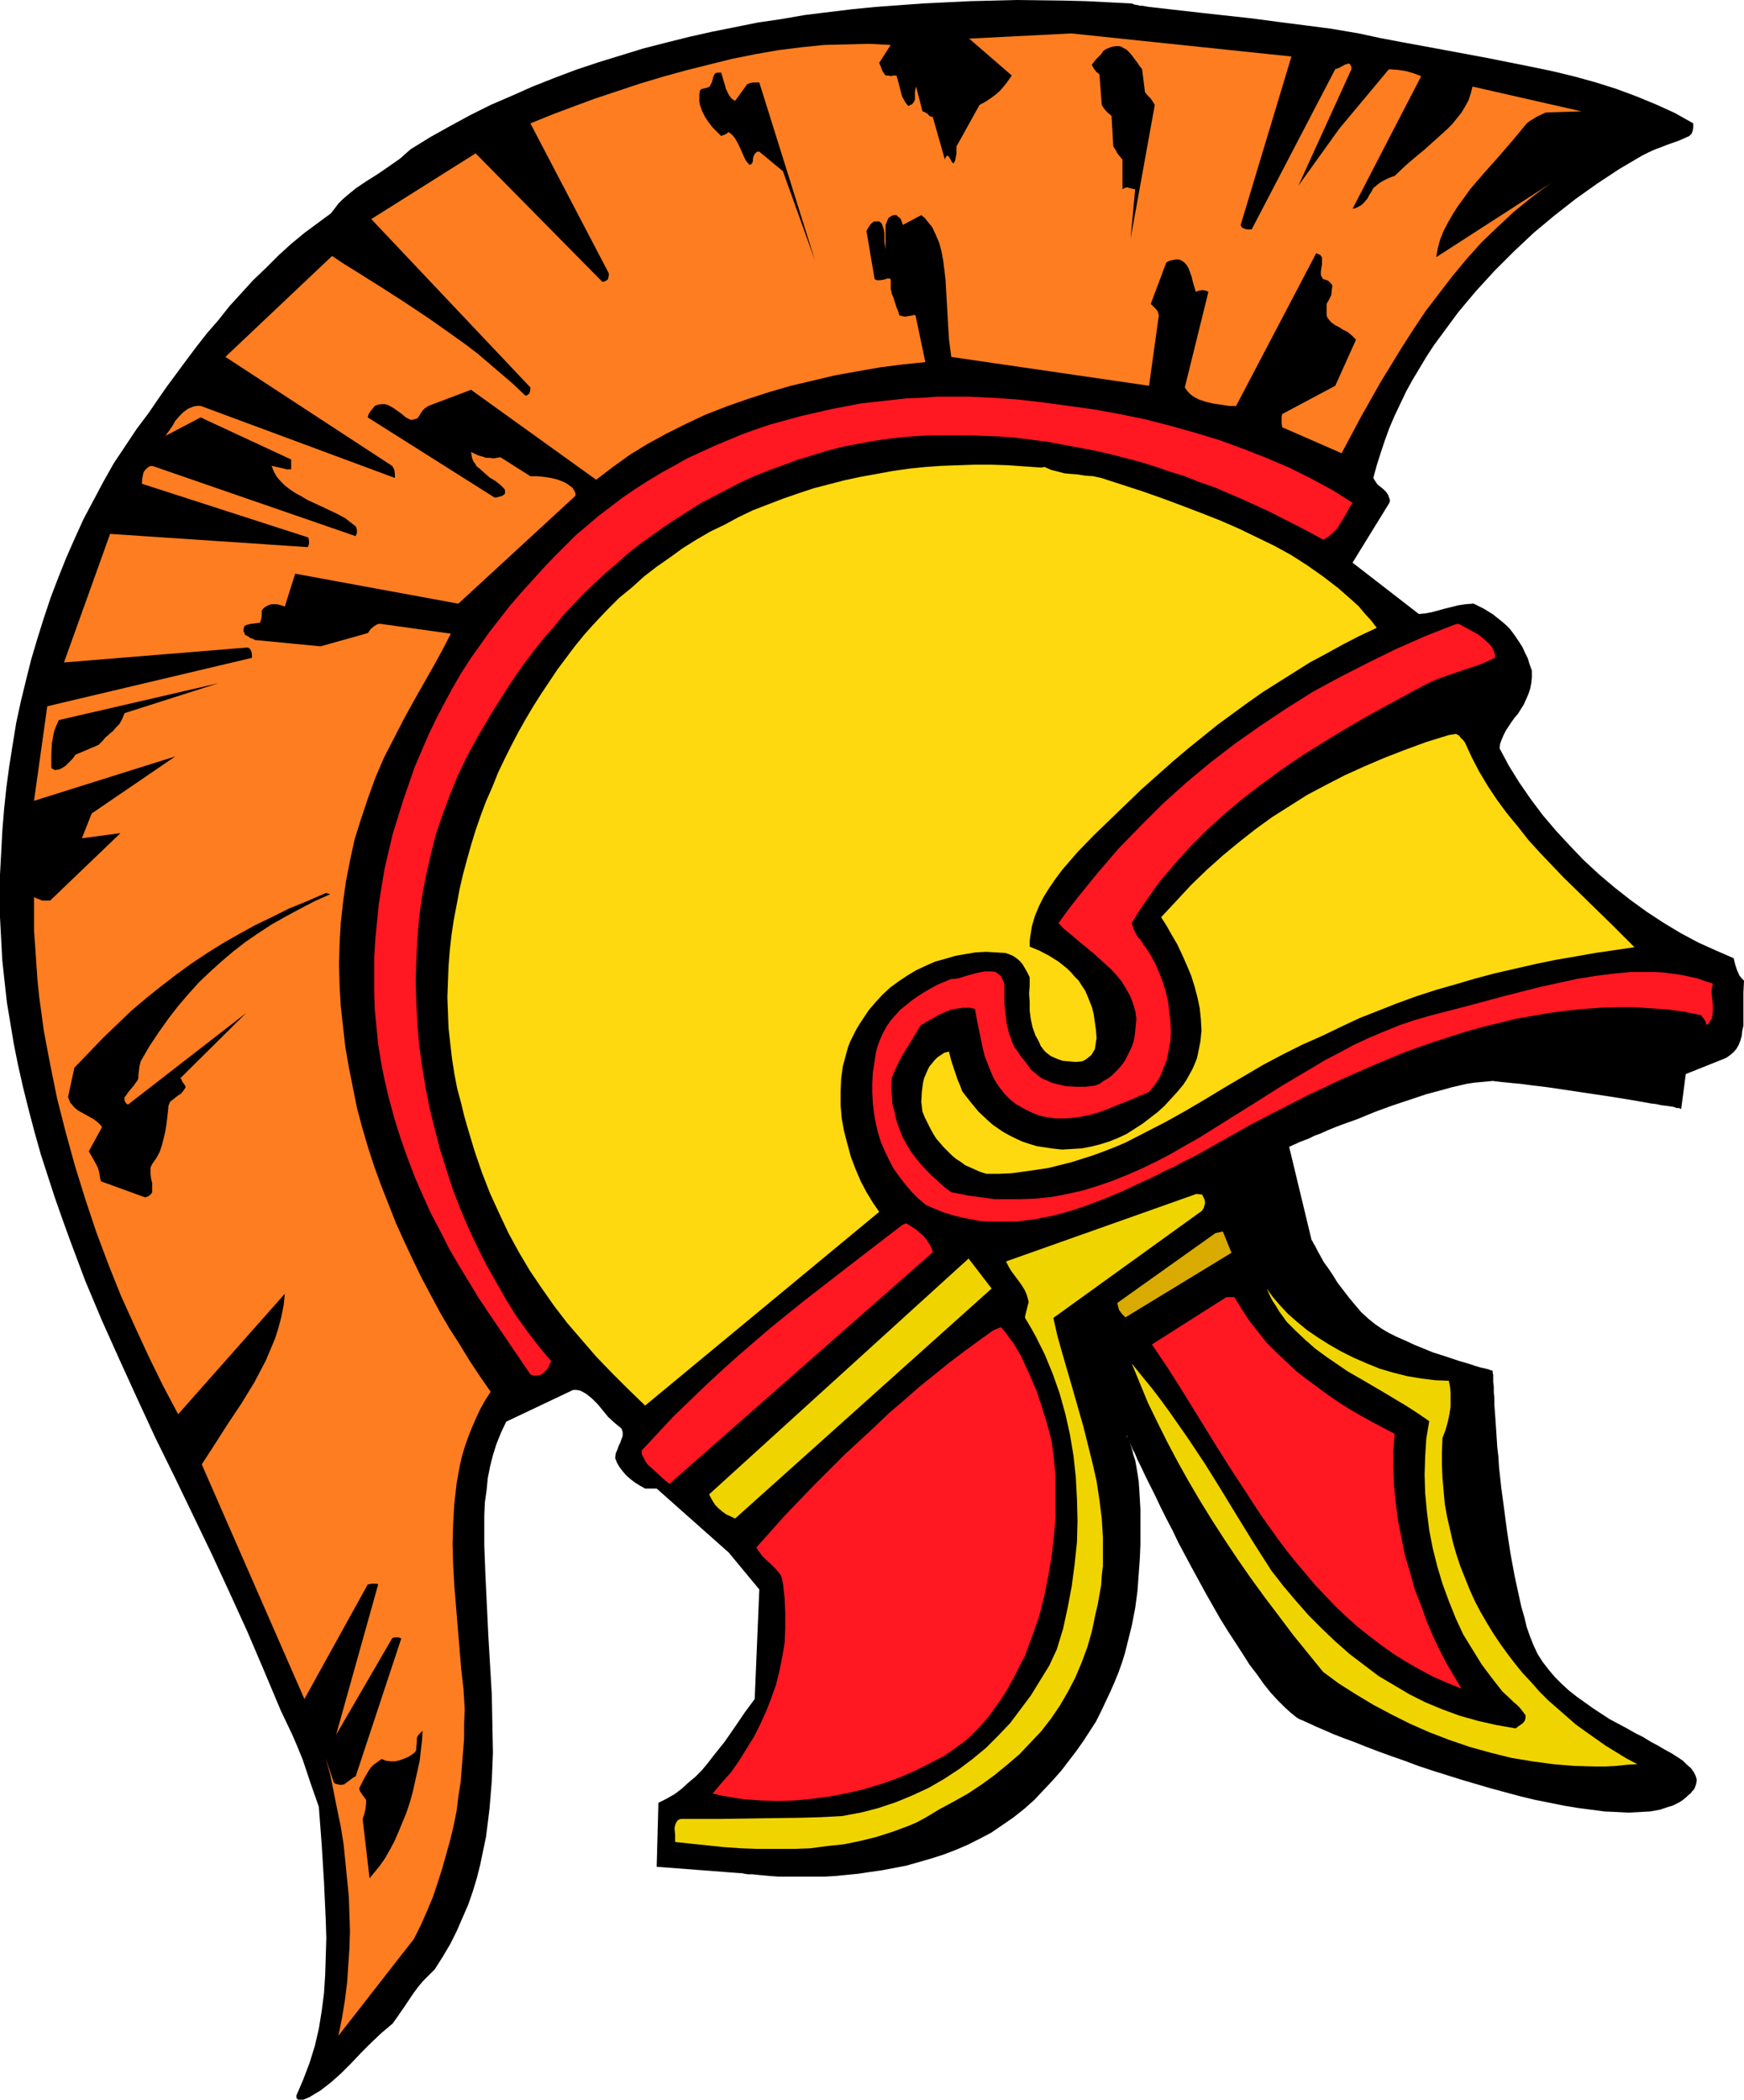
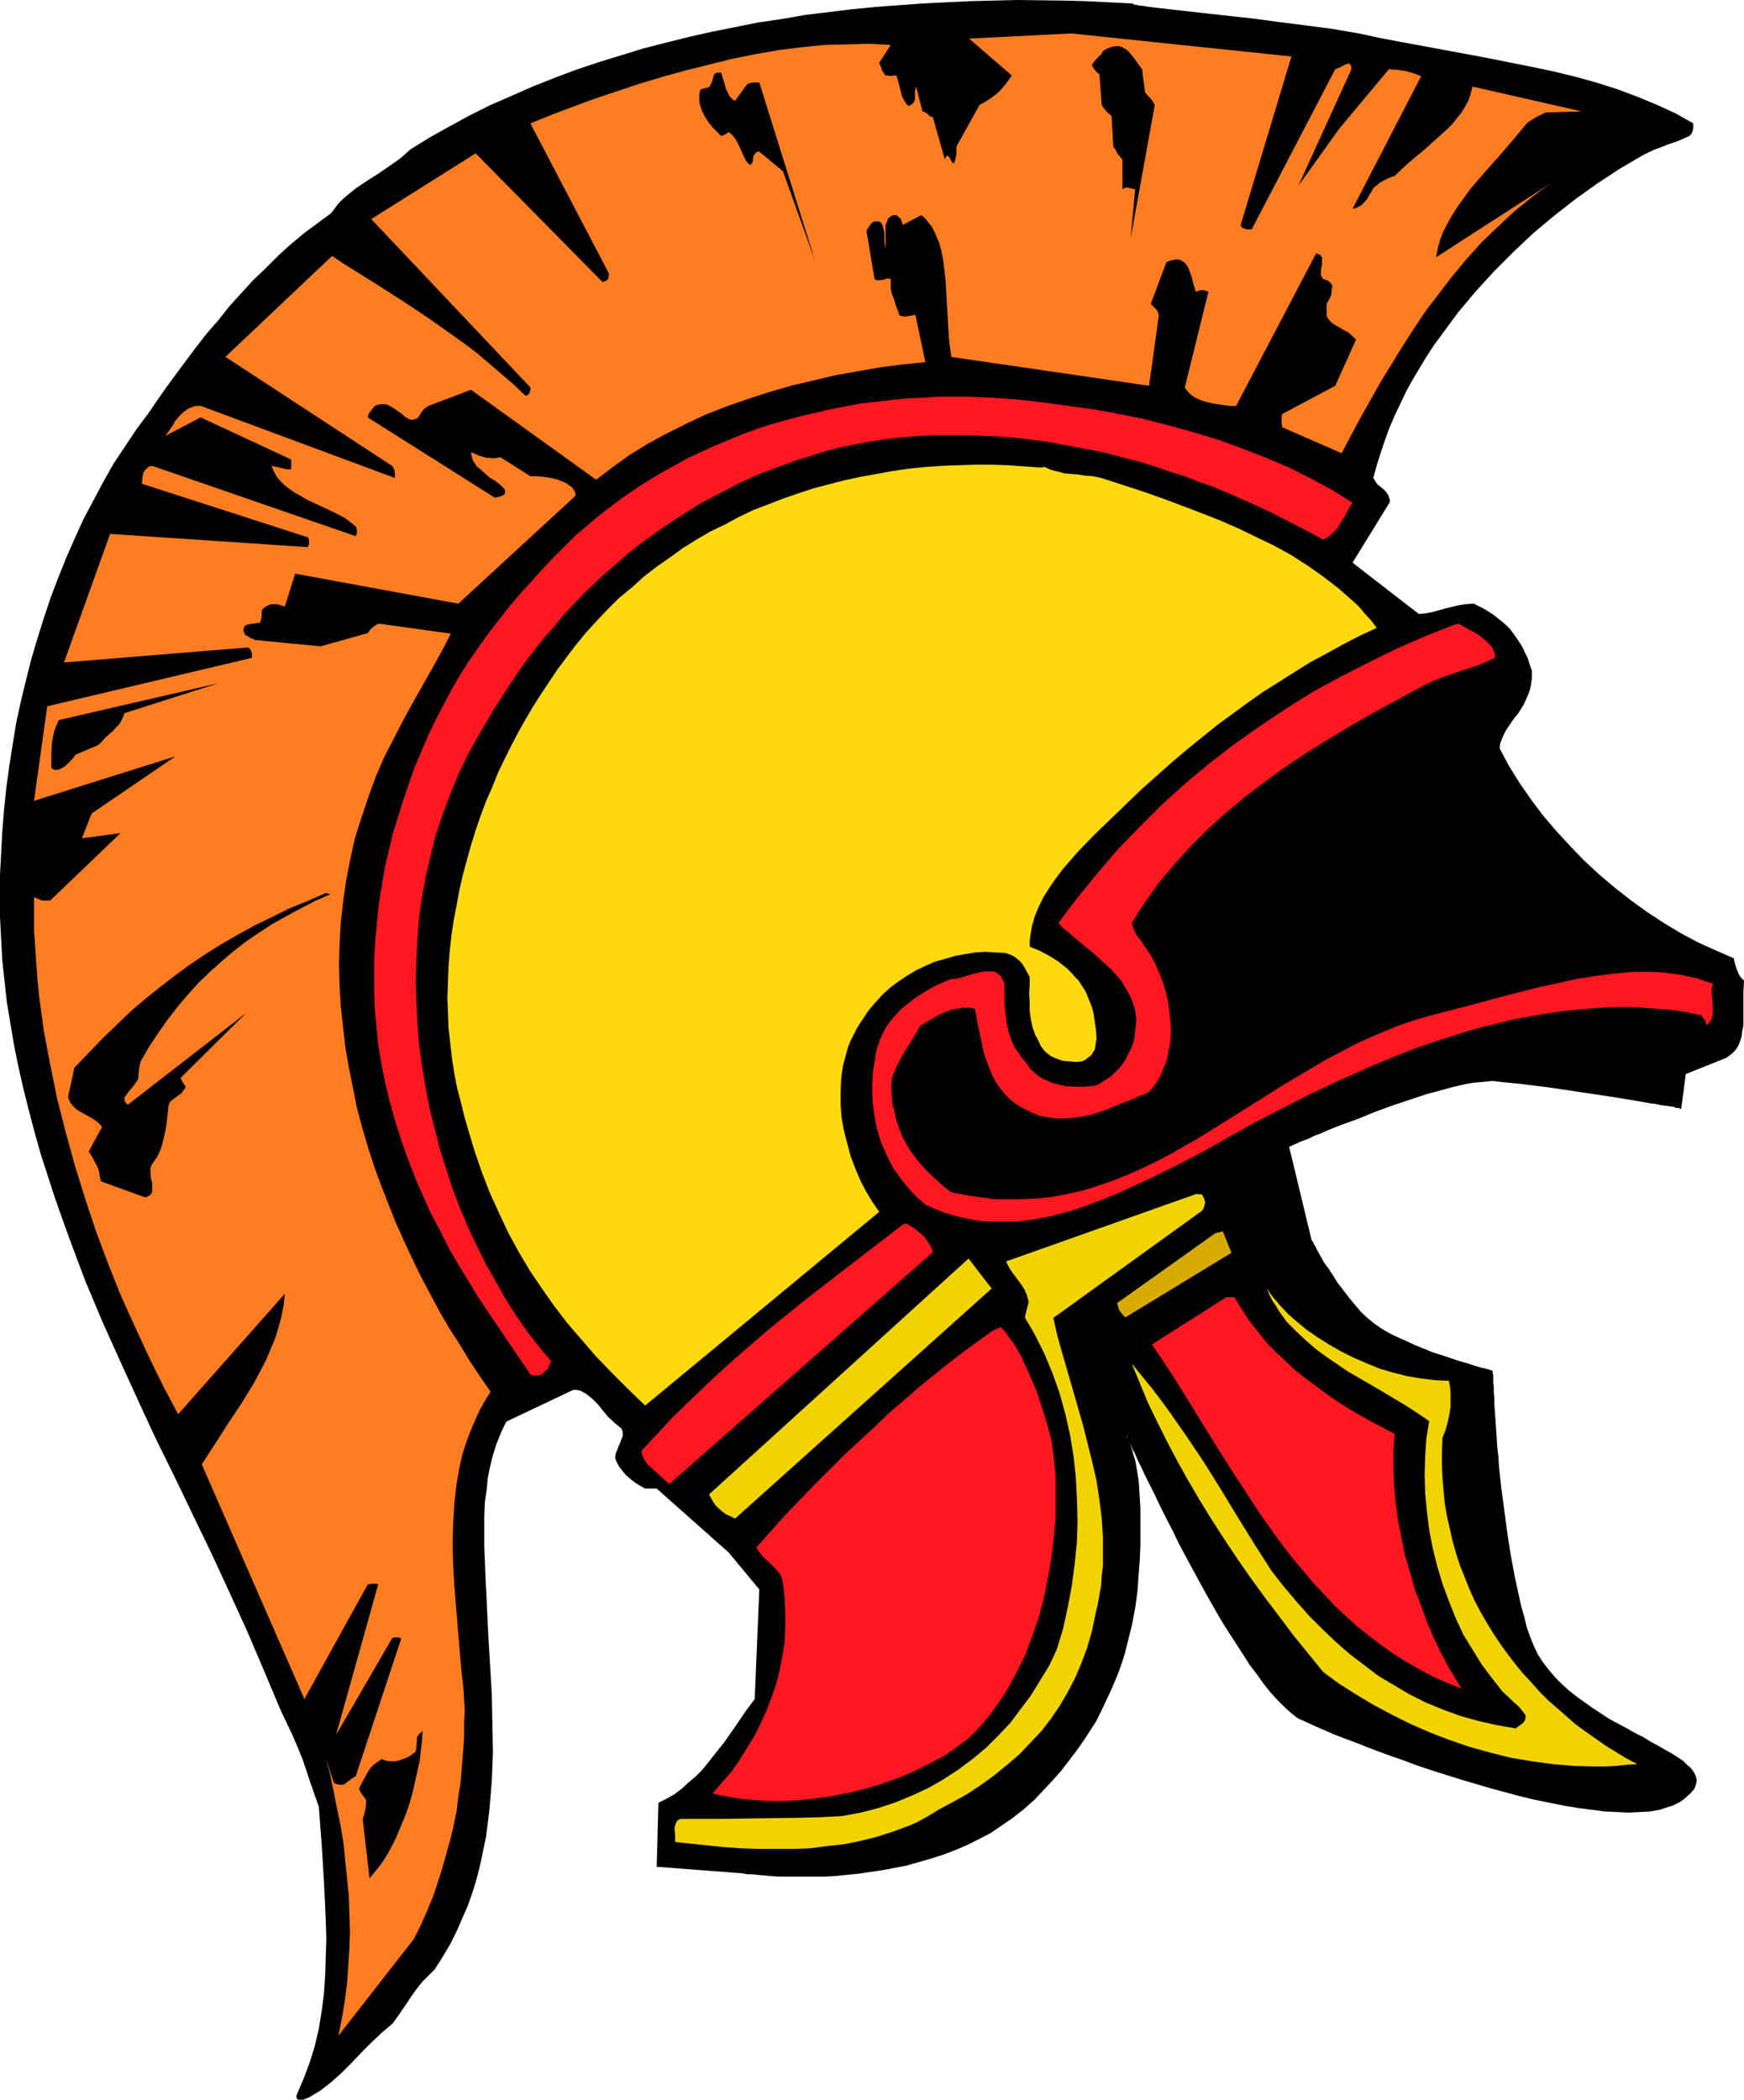
<svg xmlns="http://www.w3.org/2000/svg" xmlns:ns1="http://sodipodi.sourceforge.net/DTD/sodipodi-0.dtd" xmlns:ns2="http://www.inkscape.org/namespaces/inkscape" version="1.0" width="129.347mm" height="155.711mm" id="svg18" ns1:docname="Helmet 06.wmf">
  <ns1:namedview id="namedview18" pagecolor="#ffffff" bordercolor="#000000" borderopacity="0.25" ns2:showpageshadow="2" ns2:pageopacity="0.0" ns2:pagecheckerboard="0" ns2:deskcolor="#d1d1d1" ns2:document-units="mm" />
  <defs id="defs1">
    <pattern id="WMFhbasepattern" patternUnits="userSpaceOnUse" width="6" height="6" x="0" y="0" />
  </defs>
  <path style="fill:#000000;fill-opacity:1;fill-rule:evenodd;stroke:none" d="m 471.256,310.901 1.293,-9.857 11.313,-4.525 1.131,-0.808 0.97,-0.808 0.808,-0.97 0.646,-1.131 0.485,-1.293 0.323,-1.131 0.162,-1.454 0.323,-1.454 v -2.909 -3.232 -3.232 l 0.162,-3.232 -0.646,-0.646 -0.646,-0.808 -0.646,-1.454 -0.485,-1.454 -0.485,-1.939 -4.848,-2.101 -5.01,-2.262 -4.848,-2.585 -4.848,-2.909 -4.687,-3.07 -4.687,-3.393 -4.525,-3.555 -4.202,-3.555 -4.363,-4.04 -3.879,-4.04 -3.879,-4.201 -3.717,-4.363 -3.394,-4.525 -3.232,-4.686 -2.909,-4.686 -2.586,-4.848 0.162,-1.293 0.485,-1.293 0.485,-1.131 0.646,-1.293 1.616,-2.424 0.808,-1.131 0.97,-1.131 1.616,-2.585 0.646,-1.454 0.646,-1.454 0.485,-1.454 0.323,-1.616 0.162,-1.616 v -1.939 l -0.646,-1.778 -0.485,-1.616 -0.808,-1.616 -0.646,-1.454 -0.808,-1.293 -0.97,-1.454 -0.808,-1.131 -0.97,-1.293 -1.131,-1.131 -1.131,-0.97 -2.424,-1.939 -2.586,-1.616 -2.909,-1.454 -2.263,0.162 -2.101,0.323 -1.939,0.485 -1.939,0.485 -3.555,0.97 -1.778,0.323 -1.778,0.162 -18.585,-14.382 10.343,-16.805 0.162,-0.646 -0.162,-0.485 -0.323,-0.97 -0.646,-0.97 -0.646,-0.646 -1.778,-1.454 -0.646,-0.97 -0.485,-0.808 0.97,-3.555 1.131,-3.555 1.131,-3.393 1.293,-3.555 1.454,-3.393 1.616,-3.393 1.616,-3.393 1.778,-3.232 1.939,-3.232 1.939,-3.232 2.101,-3.232 2.263,-3.07 2.263,-3.07 2.263,-3.07 2.424,-2.909 2.586,-3.07 5.172,-5.656 5.333,-5.333 5.656,-5.333 5.818,-4.848 5.98,-4.686 6.141,-4.363 6.141,-4.04 6.303,-3.717 1.939,-0.97 1.778,-0.808 1.778,-0.646 1.616,-0.646 3.232,-1.131 1.454,-0.646 1.454,-0.646 0.646,-0.646 0.323,-0.808 0.162,-0.97 v -1.131 l -2.586,-1.454 -2.586,-1.454 -5.333,-2.424 -5.495,-2.262 -5.656,-2.101 -5.656,-1.778 -5.818,-1.616 -5.98,-1.454 L 429.399,18.745 417.278,16.321 405.157,14.058 392.875,11.796 386.895,10.665 380.916,9.372 373.32,8.08 365.886,7.11 358.29,6.14 351.018,5.171 336.311,3.555 329.2,2.747 322.089,1.939 321.12,1.778 320.312,1.616 h -0.808 L 319.019,1.454 318.049,1.293 317.241,0.97 310.777,0.646 304.474,0.323 298.009,0.162 285.081,0 l -6.464,0.162 -6.626,0.162 -6.626,0.323 -6.626,0.323 -6.626,0.485 -6.626,0.485 -6.626,0.646 -6.626,0.808 -6.626,0.808 -6.464,1.131 -6.626,0.97 -6.464,1.293 -6.464,1.293 -6.464,1.454 -6.464,1.616 -6.303,1.616 -6.303,1.939 -6.303,1.939 -6.303,2.101 -5.98,2.262 -6.141,2.424 -5.818,2.585 -5.98,2.585 -5.818,2.909 -5.656,3.07 -5.495,3.07 -5.495,3.393 -1.454,1.293 -1.454,1.293 -3.232,2.262 -3.071,2.101 -3.071,1.939 -2.909,1.939 -2.586,2.101 -1.293,1.131 -1.131,1.131 -0.97,1.293 -1.131,1.454 -3.717,2.747 -3.717,2.747 -3.717,3.07 -3.555,3.232 -3.555,3.555 -3.555,3.393 -3.232,3.555 -3.394,3.717 -3.071,3.878 -3.232,3.717 -2.909,3.717 -2.909,3.878 -2.747,3.717 -2.747,3.717 -2.586,3.717 -2.424,3.555 -3.394,4.525 -3.232,4.848 -3.232,4.848 -2.909,5.171 -2.747,5.171 -2.747,5.171 -2.424,5.332 -2.424,5.494 -2.263,5.656 -2.101,5.494 -1.939,5.817 -1.778,5.656 -1.778,5.979 -1.454,5.817 -1.454,5.979 -1.293,5.979 -0.97,5.979 -0.97,6.14 -0.808,5.979 -0.646,6.14 -0.485,5.979 -0.323,6.14 L 0,245.134 v 5.979 5.979 l 0.323,6.14 0.323,5.979 0.646,5.979 0.646,5.817 0.97,5.817 0.97,5.817 1.131,5.656 1.454,6.464 1.616,6.464 1.616,6.14 1.778,6.302 1.939,5.979 1.939,5.979 2.101,5.979 2.101,5.817 4.363,11.635 4.687,11.15 5.01,11.15 5.01,10.988 5.01,10.827 5.333,10.827 10.343,21.492 5.01,10.827 5.01,10.988 4.687,10.988 4.687,11.15 1.616,3.393 1.616,3.393 1.454,3.393 1.454,3.555 2.263,6.787 2.263,6.464 0.808,10.665 0.646,10.503 0.485,10.503 0.162,5.171 -0.162,5.171 -0.162,5.171 -0.323,5.009 -0.646,5.009 -0.808,5.009 -1.131,4.848 -1.454,4.686 -1.778,4.686 -0.97,2.262 -0.97,2.262 v 0.485 l 0.162,0.323 0.323,0.323 h 0.323 0.485 0.646 l 0.808,-0.323 0.808,-0.323 1.616,-0.97 1.616,-0.97 1.454,-1.131 1.454,-1.131 2.909,-2.585 2.747,-2.747 2.747,-2.909 2.909,-2.909 2.909,-2.747 3.071,-2.585 0.808,-1.131 0.808,-1.131 0.646,-0.97 0.808,-1.131 1.293,-1.939 1.293,-1.939 1.293,-1.778 1.454,-1.778 1.616,-1.616 1.778,-1.778 2.263,-3.555 2.101,-3.555 1.778,-3.555 1.616,-3.717 1.616,-3.717 1.293,-3.717 1.131,-3.717 0.97,-3.878 0.808,-3.878 0.808,-3.878 0.485,-3.878 0.485,-3.878 0.646,-7.918 0.323,-7.918 -0.162,-8.08 -0.162,-8.241 -0.485,-8.241 -0.485,-8.241 -0.808,-16.805 -0.323,-8.403 v -8.403 l 0.162,-3.717 0.485,-3.393 0.323,-3.393 0.646,-3.232 0.808,-3.232 0.97,-3.07 1.293,-3.232 1.454,-3.07 18.747,-8.888 h 0.97 l 0.97,0.162 0.97,0.485 0.808,0.485 0.808,0.646 0.808,0.646 1.616,1.616 2.909,3.555 1.778,1.616 0.97,0.808 0.97,0.808 0.162,0.485 0.162,0.485 v 1.131 l -0.323,0.808 -0.323,0.97 -0.485,0.97 -0.323,0.97 -0.485,1.131 -0.162,1.293 0.485,1.293 0.646,1.131 0.97,1.293 0.97,1.131 1.293,1.131 1.293,0.97 1.293,0.808 1.454,0.808 h 3.232 l 20.201,17.937 8.565,10.342 -1.293,30.702 -2.747,3.717 -2.747,4.04 -2.909,4.201 -3.232,4.04 -1.616,2.101 -1.616,1.939 -1.778,1.778 -1.939,1.616 -1.939,1.778 -1.939,1.454 -2.263,1.293 -2.263,1.131 -0.485,17.937 23.272,1.778 v 0 h 0.485 l 0.808,0.162 0.97,0.162 h 1.293 l 1.454,0.162 1.778,0.162 1.778,0.162 2.263,0.162 h 2.263 2.424 5.495 2.909 l 2.909,-0.162 3.232,-0.323 3.232,-0.323 3.232,-0.485 3.394,-0.485 3.394,-0.646 3.394,-0.646 3.394,-0.97 3.394,-0.97 3.555,-1.131 3.394,-1.293 3.394,-1.454 3.232,-1.616 3.394,-1.778 3.071,-2.101 3.071,-2.101 3.071,-2.424 2.909,-2.585 2.586,-2.747 2.586,-2.747 2.424,-2.747 2.101,-2.747 2.101,-2.747 1.939,-2.747 1.778,-2.747 1.778,-2.747 1.454,-2.909 1.293,-2.747 1.293,-2.747 1.131,-2.585 1.131,-2.747 0.97,-2.747 0.808,-2.585 0.646,-2.585 0.646,-2.585 0.646,-2.585 0.97,-5.009 0.646,-4.848 0.323,-4.525 0.323,-4.363 0.162,-3.878 v -3.717 -3.393 -3.07 l -0.162,-2.747 -0.162,-2.747 -0.162,-2.262 -0.323,-2.101 -0.323,-1.939 -0.323,-1.778 -0.485,-1.454 -0.323,-1.293 -0.323,-1.131 -0.323,-0.97 -0.323,-0.808 -0.323,-0.485 -0.162,-0.485 v -0.162 l -0.162,-0.162 v 0.162 l 0.162,0.162 v 0.162 l 0.162,0.323 0.323,0.485 0.162,0.485 0.323,0.646 0.323,0.808 0.323,0.808 0.485,0.808 0.808,1.939 1.131,2.262 1.131,2.424 1.293,2.585 1.454,2.909 1.454,3.07 1.616,3.232 1.778,3.393 1.616,3.393 3.717,6.948 3.879,7.11 4.04,7.11 2.101,3.393 2.101,3.232 2.101,3.232 1.939,3.07 2.101,2.747 1.939,2.747 1.939,2.424 1.939,2.101 1.939,1.939 1.778,1.616 0.808,0.646 0.808,0.646 0.808,0.485 0.808,0.323 1.778,0.808 2.101,0.97 2.263,0.97 2.586,1.131 2.909,1.131 3.071,1.131 3.232,1.293 3.394,1.293 3.555,1.293 3.717,1.293 3.879,1.454 3.879,1.293 8.242,2.585 8.242,2.424 8.404,2.262 4.04,0.97 4.04,0.808 4.04,0.808 3.879,0.646 3.717,0.485 3.717,0.485 3.555,0.162 3.232,0.162 3.071,-0.162 2.909,-0.162 2.747,-0.485 2.424,-0.808 1.131,-0.323 0.97,-0.485 0.97,-0.485 0.97,-0.646 0.808,-0.646 0.646,-0.646 0.646,-0.485 0.485,-0.646 0.485,-0.485 0.323,-0.646 0.323,-0.97 0.162,-1.131 -0.323,-1.131 -0.485,-0.97 -0.808,-1.131 -1.131,-0.97 -1.131,-1.131 -1.454,-0.97 -1.778,-1.131 -1.778,-0.97 -1.939,-1.131 -2.101,-1.131 -2.101,-1.293 -2.263,-1.131 -2.263,-1.293 -4.848,-2.585 -4.687,-3.07 -2.263,-1.616 -2.263,-1.616 -2.263,-1.778 -1.939,-1.778 -1.939,-1.939 -1.778,-2.101 -1.616,-2.101 -1.454,-2.262 -1.131,-2.424 -0.97,-2.424 -0.97,-2.747 -0.646,-2.747 -0.808,-2.747 -0.646,-2.909 -1.293,-5.979 -1.131,-6.14 -0.97,-6.302 -0.808,-6.14 -0.808,-5.979 -0.646,-5.979 -0.162,-2.747 -0.323,-2.747 -0.162,-2.585 -0.162,-2.424 -0.162,-2.424 -0.162,-2.262 -0.162,-2.101 v -1.778 l -0.162,-1.778 v -1.454 l -0.162,-1.454 v -0.97 -0.97 l -0.162,-0.646 v -0.485 0 l -0.162,-0.162 h -0.323 l -0.323,-0.162 -0.485,-0.162 -0.646,-0.162 -0.646,-0.162 -0.808,-0.162 -1.616,-0.485 -1.939,-0.646 -2.263,-0.646 -2.424,-0.808 -2.424,-0.808 -2.586,-0.808 -5.172,-2.101 -2.424,-1.131 -2.586,-1.131 -2.263,-1.131 -1.939,-1.131 -2.101,-1.454 -1.778,-1.454 -1.939,-1.778 -1.778,-2.101 -1.616,-1.939 -1.616,-2.101 -1.616,-2.101 -1.293,-2.101 -1.293,-1.939 -1.293,-1.778 -0.97,-1.778 -0.808,-1.454 -0.646,-1.293 -0.323,-0.485 -0.162,-0.323 -0.162,-0.323 -0.162,-0.323 -0.162,-0.162 v 0 l -6.303,-26.178 h 0.162 l 0.323,-0.162 0.646,-0.323 0.808,-0.323 0.97,-0.485 1.293,-0.485 1.293,-0.485 1.616,-0.808 1.778,-0.646 1.778,-0.808 1.939,-0.808 2.101,-0.808 4.525,-1.616 4.687,-1.939 4.848,-1.778 4.848,-1.616 4.848,-1.616 4.848,-1.293 2.263,-0.646 2.101,-0.485 2.101,-0.485 2.101,-0.323 1.778,-0.162 1.778,-0.162 1.616,-0.162 1.293,0.162 1.454,0.162 1.616,0.162 1.616,0.162 1.778,0.162 3.717,0.485 4.04,0.485 17.292,2.585 4.04,0.646 3.879,0.646 1.778,0.323 1.778,0.323 1.454,0.162 1.454,0.323 1.293,0.162 1.131,0.162 1.131,0.162 0.808,0.323 h 0.646 l 0.485,0.162 z" id="path1" />
  <path style="fill:#ff7d21;fill-opacity:1;fill-rule:evenodd;stroke:none" d="m 300.272,9.372 -28.605,1.454 11.959,10.342 -0.808,1.131 -0.808,1.131 -0.808,0.97 -0.97,1.131 -1.131,0.97 -1.293,0.97 -1.454,0.97 -1.778,0.97 -6.464,11.635 v 1.939 l -0.162,0.97 -0.162,0.808 -0.162,0.485 -0.162,0.323 -0.162,0.162 h -0.162 l -0.162,-0.162 -0.162,-0.162 -0.323,-0.646 -0.485,-0.808 -0.162,-0.162 -0.162,-0.162 h -0.162 l -0.162,0.162 -0.323,0.323 -0.162,0.646 -3.394,-11.958 -0.646,-0.162 -0.323,-0.162 -0.323,-0.323 v -0.162 l -0.323,-0.162 -0.485,-0.323 -0.323,-0.162 -0.485,-0.162 -1.778,-6.948 -0.162,0.646 -0.162,0.808 v 1.454 0.808 l -0.323,0.646 -0.485,0.646 -0.485,0.162 -0.485,0.323 -0.646,-0.646 -0.485,-0.808 -0.646,-1.131 -0.323,-1.131 -0.646,-2.585 -0.323,-1.131 -0.323,-1.131 h -0.808 l -0.808,0.162 -0.646,-0.162 h -0.808 l -0.485,-0.646 -0.485,-0.808 -0.323,-0.97 -0.485,-1.131 3.232,-5.009 -6.141,-0.323 -6.303,0.162 -6.303,0.162 -6.303,0.646 -6.464,0.808 -6.464,1.131 -6.464,1.293 -6.464,1.616 -6.464,1.616 -6.464,1.778 -6.464,1.939 -6.303,2.101 -6.303,2.101 -6.141,2.262 -5.98,2.262 -5.98,2.424 21.979,42.014 v 0.646 l -0.162,0.808 -0.162,0.323 -0.485,0.323 -0.323,0.162 -0.646,0.162 -35.554,-36.035 -29.251,18.421 44.604,47.185 v 0.646 l -0.162,0.646 -0.162,0.485 -0.323,0.162 -0.323,0.323 h -0.485 l -3.394,-3.232 -3.394,-2.909 -3.394,-2.909 -3.232,-2.747 -3.394,-2.585 -3.394,-2.424 -6.626,-4.686 -6.788,-4.525 -6.788,-4.363 -6.949,-4.363 -3.394,-2.101 -3.394,-2.262 v 0 l -29.898,28.278 46.705,30.541 0.162,0.162 0.162,0.323 0.323,0.646 0.162,1.131 v 1.131 L 56.24,113.76 h -0.97 l -0.97,0.162 -0.808,0.323 -0.808,0.323 -0.646,0.485 -0.646,0.485 -1.131,1.131 -1.131,1.293 -0.808,1.454 -1.939,2.747 9.858,-5.171 25.373,11.796 v 0.323 0.808 0.808 0.808 H 80.32 l -1.293,-0.323 -1.454,-0.323 -1.454,-0.323 0.646,1.616 0.808,1.454 1.131,1.293 1.131,1.131 1.454,1.131 1.454,0.97 1.778,0.97 1.616,0.97 7.272,3.393 1.616,0.808 1.778,0.97 1.454,1.131 1.454,1.131 v 0 l 0.162,0.323 0.162,0.646 v 0.97 l -0.162,0.323 -0.162,0.485 -57.048,-19.714 -0.808,0.162 -0.646,0.485 -0.485,0.485 -0.485,0.646 -0.162,0.808 -0.162,0.808 -0.162,1.616 46.544,15.028 v 0 l 0.162,0.162 0.162,0.808 v 0.97 l -0.162,0.323 -0.162,0.485 -55.432,-3.717 -12.929,36.035 51.554,-4.201 0.485,0.323 0.162,0.162 0.323,0.646 0.162,0.808 v 0.97 l -57.372,13.574 -3.717,26.501 39.595,-12.443 -23.433,15.998 -2.747,6.948 10.828,-1.454 -19.716,18.906 h -0.97 -1.293 l -1.131,-0.485 -0.485,-0.162 -0.646,-0.323 v 4.525 4.686 l 0.323,4.525 0.323,4.848 0.323,4.686 0.485,4.686 0.646,4.686 0.646,4.848 1.778,9.372 1.939,9.534 2.424,9.534 2.586,9.372 2.909,9.372 3.071,9.211 3.394,9.049 3.555,8.888 3.879,8.564 3.879,8.403 4.04,8.241 4.202,7.918 29.898,-33.773 -0.323,3.232 -0.646,3.232 -0.808,3.07 -0.97,3.07 -1.293,3.07 -1.293,3.07 -1.616,3.07 -1.616,3.07 -3.555,5.817 -3.879,5.817 -3.717,5.817 -1.778,2.747 -1.778,2.747 28.767,65.768 17.777,-32.157 h 0.162 0.162 l 0.808,-0.162 h 0.808 0.485 l 0.485,0.162 -11.798,42.175 15.676,-26.986 v 0 l 0.162,-0.162 0.808,-0.162 h 0.808 l 0.485,0.162 0.323,0.162 -12.767,38.62 -0.646,0.323 -0.646,0.485 -1.293,0.97 -0.646,0.485 -0.97,0.162 -0.808,-0.162 -0.646,-0.162 -0.485,-0.323 -2.263,-6.787 1.293,4.686 0.97,4.848 0.97,4.848 0.97,4.686 0.808,5.009 0.485,4.848 0.485,4.848 0.485,4.848 0.162,4.848 0.162,5.009 -0.162,4.848 -0.323,4.848 -0.323,4.848 -0.646,5.009 -0.808,4.848 -0.97,4.848 21.171,-27.147 1.939,-3.878 1.778,-4.04 1.616,-3.878 1.293,-3.878 1.293,-4.04 1.131,-4.04 1.131,-4.04 0.97,-4.04 0.808,-4.04 0.485,-4.04 0.646,-4.04 0.323,-4.04 0.323,-4.04 0.323,-4.201 v -4.04 l 0.162,-4.04 -0.323,-5.656 -0.646,-5.656 -0.97,-11.635 -0.97,-11.796 -0.323,-5.817 -0.162,-5.817 0.162,-5.656 0.323,-5.656 0.323,-2.747 0.323,-2.909 0.485,-2.747 0.485,-2.585 0.646,-2.747 0.808,-2.585 0.97,-2.747 0.97,-2.424 1.131,-2.585 1.131,-2.424 1.454,-2.585 1.454,-2.262 -2.909,-4.201 -2.909,-4.363 -2.747,-4.525 -2.909,-4.525 -2.747,-4.686 -2.586,-4.848 -2.586,-4.848 -2.424,-5.009 -2.424,-5.171 -2.263,-5.009 -2.101,-5.332 -2.101,-5.333 -1.939,-5.333 -1.778,-5.494 -1.616,-5.494 -1.454,-5.494 -1.131,-5.656 -1.131,-5.656 -0.97,-5.656 -0.646,-5.656 -0.646,-5.817 -0.323,-5.817 -0.162,-5.817 0.162,-5.817 0.323,-5.817 0.646,-5.817 0.808,-5.817 1.131,-5.817 1.293,-5.979 1.778,-5.656 1.939,-5.817 2.101,-5.817 2.424,-5.656 2.747,-5.333 2.747,-5.332 2.747,-5.009 2.747,-4.848 2.747,-4.848 2.586,-4.686 2.424,-4.686 -19.716,-2.747 h -0.485 l -0.485,0.162 -0.808,0.485 -0.97,0.808 -0.808,1.131 -13.252,3.717 -18.424,-1.778 -0.485,-0.323 -0.646,-0.162 -0.97,-0.646 -0.646,-0.323 -0.162,-0.485 -0.323,-0.646 0.162,-0.808 0.162,-0.485 0.485,-0.323 0.646,-0.162 0.646,-0.162 1.293,-0.162 1.293,-0.162 0.323,-0.97 0.162,-0.97 v -1.454 l 0.485,-0.646 0.646,-0.485 0.646,-0.323 0.808,-0.323 h 0.97 0.808 l 1.131,0.323 0.97,0.323 2.909,-9.211 45.736,8.403 32.807,-30.218 v -0.808 l -0.323,-0.646 -0.485,-0.808 -0.646,-0.485 -0.646,-0.485 -0.808,-0.485 -1.939,-0.808 -1.939,-0.485 -2.101,-0.323 -1.939,-0.162 h -1.778 l -8.404,-5.332 -0.97,0.162 -0.97,0.162 -1.131,-0.162 h -0.97 l -0.97,-0.323 -1.131,-0.323 -2.101,-0.97 0.162,0.97 0.162,0.808 0.323,0.808 0.485,0.646 0.485,0.808 0.646,0.485 1.454,1.293 1.454,1.293 1.616,0.97 1.454,1.131 1.131,1.131 0.162,0.485 v 0.323 0.485 l -0.323,0.323 -0.485,0.323 -1.131,0.323 -0.646,0.162 h -0.323 l -35.554,-22.461 0.162,-0.808 0.485,-0.808 0.646,-0.808 0.646,-0.808 0.808,-0.323 0.808,-0.162 h 0.646 0.646 l 0.646,0.162 0.646,0.323 1.131,0.646 2.263,1.616 1.131,0.97 1.293,0.646 h 0.646 l 0.485,-0.162 0.646,-0.162 0.485,-0.485 0.323,-0.485 0.323,-0.646 0.323,-0.323 0.162,-0.323 0.646,-0.646 0.485,-0.323 0.485,-0.323 11.959,-4.525 35.069,25.208 4.687,-3.555 4.687,-3.393 5.01,-3.07 5.333,-2.909 5.495,-2.747 5.495,-2.585 5.818,-2.262 5.98,-2.101 5.98,-1.939 6.141,-1.778 6.141,-1.454 6.141,-1.454 6.303,-1.131 6.464,-1.131 6.303,-0.808 6.303,-0.646 -2.747,-13.089 -0.485,-0.162 -0.323,0.162 -1.131,0.162 -0.646,0.162 h -0.646 l -0.646,-0.162 -0.646,-0.162 -0.323,-1.131 -0.485,-1.131 -0.808,-2.585 -0.485,-1.131 -0.323,-1.454 v -1.293 -1.454 l -0.485,-0.162 h -0.485 l -0.97,0.323 -1.293,0.162 h -0.646 l -0.646,-0.323 -2.263,-13.412 0.162,-0.485 0.323,-0.485 0.646,-0.97 0.485,-0.485 0.485,-0.323 h 0.808 0.646 l 0.646,0.485 0.323,0.808 0.323,0.97 0.162,0.97 v 1.293 1.131 l 0.162,1.131 0.162,0.97 v -6.787 l 0.162,-0.323 0.162,-0.485 0.485,-1.131 0.485,-0.323 0.485,-0.323 0.485,-0.162 h 0.808 l 0.485,0.485 0.646,0.485 0.323,0.808 0.162,0.485 0.162,0.485 5.172,-2.747 0.97,0.808 0.646,0.808 1.454,1.778 0.97,2.101 0.97,2.262 0.646,2.424 0.485,2.585 0.323,2.585 0.323,2.747 0.323,5.656 0.323,5.656 0.162,2.747 0.162,2.585 0.323,2.585 0.323,2.424 55.432,8.08 2.747,-19.714 -0.162,-0.485 v -0.323 l -0.485,-0.808 -0.808,-0.808 -0.808,-0.808 4.363,-11.635 0.97,-0.485 0.808,-0.162 0.808,-0.162 h 0.808 l 0.646,0.162 0.485,0.323 0.485,0.323 0.485,0.485 0.646,0.97 0.485,1.293 0.485,1.293 0.323,1.454 0.808,2.747 0.485,-0.162 0.485,-0.162 0.97,-0.162 0.808,0.162 0.808,0.323 -6.626,26.824 0.485,0.646 0.485,0.646 0.646,0.646 0.646,0.485 0.808,0.485 0.97,0.485 1.939,0.646 2.101,0.485 2.263,0.323 2.101,0.323 h 1.939 l 22.464,-42.822 0.646,0.323 0.485,0.162 0.162,0.323 0.323,0.323 v 0.97 0.97 l -0.162,0.97 -0.162,1.131 v 0.97 l 0.323,0.646 0.323,0.485 0.646,0.162 0.808,0.323 0.646,0.646 0.485,0.646 -0.162,1.293 -0.162,1.454 -0.646,1.293 -0.646,1.131 v 3.232 l 0.162,0.485 0.323,0.485 0.808,0.97 1.131,0.808 0.97,0.485 1.293,0.808 1.293,0.646 1.131,0.97 1.131,1.131 -5.818,12.927 -14.868,7.918 -0.162,0.646 v 0.97 0.97 l 0.162,1.131 16.646,7.272 5.333,-10.019 5.656,-10.019 3.071,-5.009 3.071,-5.009 3.232,-5.009 3.232,-4.848 3.717,-4.848 3.717,-4.848 3.879,-4.686 4.202,-4.686 4.525,-4.363 4.687,-4.363 2.586,-2.101 2.586,-2.101 2.586,-1.939 2.747,-1.939 -32.322,20.845 0.485,-2.585 0.646,-2.424 0.97,-2.424 1.293,-2.424 1.293,-2.262 1.454,-2.262 1.778,-2.424 1.616,-2.262 3.879,-4.525 4.04,-4.525 4.04,-4.686 3.879,-4.686 0.808,-0.646 0.808,-0.485 1.293,-0.808 2.424,-1.131 10.02,-0.323 -30.544,-6.948 -0.485,1.939 -0.646,1.939 -0.97,1.778 -0.97,1.616 -1.293,1.616 -1.293,1.616 -1.454,1.454 -1.616,1.454 -3.232,2.909 -1.616,1.454 -1.778,1.454 -3.232,2.747 -3.232,3.07 -0.97,0.323 -0.808,0.323 -1.293,0.646 -1.131,0.646 -0.97,0.808 -0.808,0.646 -0.485,0.97 -0.646,0.97 -0.485,0.97 -0.808,0.97 -0.808,0.808 -0.485,0.323 -0.646,0.323 -0.646,0.323 -0.808,0.162 19.232,-37.166 -2.101,-0.808 -2.263,-0.646 -2.263,-0.323 -2.424,-0.162 -13.898,16.644 -11.474,15.998 14.868,-32.641 V 18.745 l -0.162,-0.323 -0.162,-0.323 -0.162,-0.162 -0.323,-0.162 -0.323,0.162 -0.646,0.162 -1.454,0.808 -0.808,0.323 -0.485,0.162 -23.433,44.922 h -1.131 l -0.808,-0.162 -0.323,-0.162 -0.323,-0.162 -0.323,-0.323 -0.162,-0.485 14.222,-47.185 z" id="path2" />
  <path style="fill:#000000;fill-opacity:1;fill-rule:evenodd;stroke:none" d="m 313.686,12.927 h -0.808 l -1.131,0.162 -1.293,0.485 -0.646,0.323 -0.646,0.485 -0.162,0.323 -0.323,0.485 -0.646,0.646 -0.97,0.97 -0.485,0.646 -0.485,0.646 v 0.162 l 0.162,0.323 0.485,0.808 0.646,0.808 0.808,0.646 0.646,8.564 0.485,0.808 0.646,0.808 0.646,0.646 0.97,0.808 0.485,8.564 0.646,0.97 0.485,0.97 1.454,1.778 v 8.241 l 0.646,-0.323 0.485,-0.162 h 0.323 l 0.323,0.162 0.808,0.162 0.485,0.162 h 0.485 l -1.293,13.897 6.788,-37.489 -0.485,-0.808 -0.646,-0.97 -0.808,-0.808 -0.808,-0.97 -0.808,-6.464 -0.646,-0.808 -0.646,-0.97 -1.454,-1.939 -0.808,-0.97 -0.808,-0.808 -0.97,-0.485 -0.485,-0.323 z" id="path3" />
  <path style="fill:#000000;fill-opacity:1;fill-rule:evenodd;stroke:none" d="m 201.043,20.36 -0.485,0.162 -0.162,0.162 -0.323,0.485 -0.162,0.485 -0.323,1.293 -0.323,0.646 -0.323,0.646 -0.323,0.162 -0.323,0.162 -0.646,0.162 -0.808,0.162 -0.323,0.162 -0.323,0.323 -0.162,1.131 v 0.97 0.97 l 0.162,0.97 0.646,1.778 0.808,1.616 0.97,1.454 1.131,1.454 1.293,1.293 1.131,1.131 0.323,-0.162 0.485,-0.162 0.646,-0.323 0.646,-0.485 0.97,0.808 0.808,0.97 0.646,1.131 0.646,1.293 1.131,2.585 0.646,1.293 0.97,1.131 0.323,-0.162 h 0.162 l 0.323,-0.485 0.162,-0.485 v -0.646 l 0.162,-0.646 0.323,-0.646 0.485,-0.485 0.323,-0.162 h 0.485 l 6.626,5.494 9.05,25.208 -15.676,-50.093 h -1.616 l -0.97,0.162 -0.808,0.323 -3.394,4.686 -0.97,-0.646 -0.646,-0.808 -0.485,-0.97 -0.485,-0.97 -0.323,-1.293 -0.323,-0.97 -0.646,-2.262 z" id="path4" />
  <path style="fill:#ff1721;fill-opacity:1;fill-rule:evenodd;stroke:none" d="m 271.505,111.175 h -4.363 -4.363 l -4.363,0.323 -4.363,0.162 -4.363,0.485 -4.363,0.485 -4.202,0.485 -4.202,0.808 -4.202,0.808 -4.202,0.97 -4.202,0.97 -8.242,2.262 -3.879,1.293 -4.04,1.454 -3.879,1.616 -3.879,1.616 -3.879,1.778 -3.879,1.778 -3.717,2.101 -3.555,1.939 -3.717,2.262 -3.555,2.262 -3.555,2.424 -3.394,2.585 -3.394,2.585 -3.232,2.747 -3.232,2.747 -3.071,3.07 -3.071,3.07 -3.071,3.232 -2.909,3.232 -3.071,3.393 -3.071,3.555 -2.909,3.717 -2.909,3.717 -2.747,3.878 -2.747,3.878 -2.586,4.04 -2.424,4.201 -2.263,4.201 -2.263,4.363 -2.101,4.363 -1.939,4.525 -1.939,4.525 -1.616,4.686 -1.616,4.686 -1.454,4.686 -1.454,4.686 -1.131,4.848 -1.131,4.848 -0.808,4.848 -0.808,5.009 -0.485,4.848 -0.485,5.009 -0.323,5.009 v 4.848 5.009 l 0.162,4.848 0.485,5.009 0.485,4.848 0.808,5.009 0.97,4.848 1.131,4.848 1.616,5.979 1.778,5.656 1.939,5.494 2.101,5.494 2.263,5.171 2.263,5.009 2.586,4.848 2.424,4.848 2.747,4.686 5.495,9.049 2.909,4.363 5.818,8.564 5.818,8.564 0.808,0.323 h 0.97 l 0.97,-0.162 0.808,-0.485 0.646,-0.646 0.646,-0.646 0.485,-1.131 0.485,-0.97 -3.394,-4.04 -3.232,-4.201 -3.232,-4.525 -2.909,-4.686 -2.747,-4.848 -2.747,-4.848 -2.586,-5.171 -2.424,-5.171 -2.263,-5.333 -2.101,-5.494 -1.778,-5.494 -1.778,-5.656 -1.454,-5.656 -1.454,-5.817 -1.131,-5.817 -0.97,-5.979 -0.808,-5.817 -0.485,-5.979 -0.323,-5.979 -0.162,-5.979 0.162,-5.979 0.323,-5.979 0.485,-5.979 0.808,-5.817 1.131,-5.979 1.293,-5.656 1.454,-5.817 1.939,-5.656 2.101,-5.656 2.263,-5.494 2.586,-5.333 2.909,-5.332 2.101,-3.555 2.101,-3.555 2.263,-3.555 2.263,-3.555 2.263,-3.393 2.424,-3.393 2.586,-3.393 2.586,-3.232 2.747,-3.07 2.586,-3.232 2.909,-3.07 2.747,-2.909 3.071,-2.909 2.909,-2.747 3.232,-2.747 3.071,-2.747 3.232,-2.585 3.394,-2.424 3.394,-2.424 3.394,-2.262 3.555,-2.262 3.555,-2.262 3.717,-1.939 3.717,-1.939 3.717,-1.939 3.879,-1.778 4.04,-1.616 4.04,-1.454 3.879,-1.454 4.202,-1.293 4.202,-1.293 4.363,-1.131 4.202,-0.808 4.363,-0.808 4.363,-0.646 4.363,-0.485 4.363,-0.323 4.525,-0.162 h 4.363 4.525 l 4.363,0.162 4.525,0.162 4.363,0.323 8.889,1.131 4.363,0.808 4.363,0.808 4.363,0.808 4.363,0.97 4.363,1.131 4.363,1.131 4.202,1.293 4.202,1.454 4.202,1.293 4.04,1.616 4.202,1.454 7.919,3.393 7.757,3.555 7.596,3.878 3.717,1.939 3.555,1.939 0.646,-0.323 0.808,-0.485 1.293,-1.131 1.131,-1.131 0.808,-1.293 1.778,-2.909 0.808,-1.616 0.97,-1.454 -5.656,-3.555 -5.98,-3.232 -6.141,-3.07 -6.464,-2.747 -6.626,-2.585 -6.626,-2.424 -6.949,-2.101 -6.949,-1.939 -6.949,-1.778 -7.111,-1.454 -7.111,-1.293 -7.111,-0.97 -7.111,-0.97 -6.949,-0.808 -6.949,-0.485 z" id="path5" />
  <path style="fill:#ffd90f;fill-opacity:1;fill-rule:evenodd;stroke:none" d="m 291.868,131.05 -4.687,-0.323 -4.525,-0.323 -4.848,-0.162 h -4.525 l -4.687,0.162 -4.525,0.162 -4.687,0.323 -4.687,0.485 -4.525,0.646 -4.363,0.808 -4.525,0.808 -4.525,0.97 -4.363,1.131 -4.363,1.131 -4.363,1.454 -4.202,1.454 -4.202,1.616 -4.202,1.616 -4.04,1.939 -3.879,2.101 -4.04,1.939 -3.879,2.262 -3.879,2.424 -3.555,2.585 -3.717,2.585 -3.555,2.747 -3.394,3.07 -3.555,2.909 -3.232,3.232 -3.232,3.393 -3.071,3.393 -2.909,3.555 -2.424,3.232 -2.424,3.232 -2.263,3.393 -2.263,3.393 -2.263,3.555 -2.101,3.555 -2.101,3.717 -1.939,3.717 -1.939,3.878 -1.778,3.717 -1.616,4.04 -1.778,4.04 -1.454,3.878 -1.454,4.201 -1.293,4.201 -1.131,4.04 -1.131,4.201 -0.97,4.201 -0.808,4.363 -0.808,4.201 -0.646,4.363 -0.485,4.363 -0.323,4.201 -0.162,4.363 -0.162,4.363 0.162,4.201 0.162,4.363 0.485,4.363 0.485,4.201 0.646,4.201 0.808,4.201 1.131,4.201 0.808,3.393 0.97,3.393 1.939,6.464 2.101,6.14 2.263,5.817 2.586,5.656 2.586,5.494 2.909,5.333 3.071,5.171 3.394,5.009 3.394,4.848 3.717,4.848 4.04,4.686 4.04,4.686 4.363,4.525 4.525,4.525 4.848,4.686 65.614,-54.295 -1.778,-2.585 -1.778,-2.909 -1.616,-3.07 -1.454,-3.393 -1.293,-3.393 -0.97,-3.555 -0.97,-3.717 -0.646,-3.555 -0.323,-3.717 v -3.717 l 0.162,-3.717 0.485,-3.555 0.485,-1.778 0.485,-1.778 0.485,-1.778 0.646,-1.616 0.808,-1.616 0.808,-1.616 0.97,-1.616 0.97,-1.454 1.616,-2.424 1.939,-2.262 1.939,-2.101 2.101,-1.939 2.424,-1.778 2.424,-1.616 2.424,-1.454 2.747,-1.293 2.586,-1.131 2.909,-0.808 2.747,-0.808 2.747,-0.485 2.909,-0.485 2.909,-0.162 2.747,0.162 2.747,0.162 0.97,0.323 1.131,0.485 0.97,0.646 0.97,0.808 0.808,0.97 0.646,1.131 0.646,1.131 0.646,1.293 v 2.262 l -0.162,2.262 0.162,2.424 v 2.424 l 0.323,2.424 0.485,2.262 0.808,2.262 0.646,1.131 0.485,0.97 0.323,0.808 0.485,0.646 0.485,0.646 0.646,0.646 1.293,0.97 1.454,0.646 1.778,0.646 1.778,0.162 1.939,0.162 1.778,-0.162 0.97,-0.485 0.808,-0.646 0.808,-0.646 0.485,-0.808 0.485,-0.808 0.162,-0.97 0.162,-1.131 0.162,-0.97 -0.162,-2.262 -0.323,-2.262 -0.323,-2.262 -0.485,-1.939 -0.646,-1.616 -0.646,-1.616 -0.646,-1.454 -0.97,-1.454 -0.808,-1.293 -1.131,-1.131 -0.97,-1.131 -1.131,-1.131 -2.424,-1.939 -2.586,-1.616 -2.747,-1.454 -2.747,-1.131 v -1.454 l 0.162,-1.454 0.485,-2.909 0.808,-2.747 1.131,-2.747 1.293,-2.585 1.616,-2.585 1.778,-2.585 1.939,-2.585 2.101,-2.424 2.101,-2.424 4.525,-4.686 4.525,-4.363 4.525,-4.363 4.363,-4.201 4.363,-3.878 4.363,-3.878 4.202,-3.555 4.202,-3.393 4.202,-3.393 4.202,-3.07 4.202,-3.07 4.363,-3.07 4.363,-2.747 4.363,-2.747 4.363,-2.747 4.525,-2.424 4.687,-2.585 4.687,-2.424 4.848,-2.262 -1.616,-2.101 -1.778,-1.939 -1.616,-1.939 -1.939,-1.778 -3.879,-3.393 -4.202,-3.232 -4.363,-3.07 -4.525,-2.909 -4.687,-2.585 -5.01,-2.424 -5.01,-2.424 -5.172,-2.262 -5.333,-2.101 -5.495,-2.101 -5.656,-2.101 -5.495,-1.939 -11.474,-3.717 -2.263,-0.485 -2.263,-0.162 -1.939,-0.323 -2.101,-0.162 -1.778,-0.162 -1.778,-0.485 -1.939,-0.485 -1.778,-0.808 z" id="path6" />
  <path style="fill:#ff1721;fill-opacity:1;fill-rule:evenodd;stroke:none" d="m 407.905,175.003 -8.242,3.232 -8.081,3.555 -7.919,3.878 -7.919,4.04 -7.757,4.201 -7.434,4.686 -7.272,4.848 -7.111,5.009 -6.949,5.333 -6.788,5.656 -6.464,5.817 -6.303,6.302 -6.141,6.302 -5.818,6.787 -5.656,6.948 -2.747,3.555 -2.586,3.555 1.293,1.454 1.616,1.293 3.232,2.747 3.555,2.909 3.394,3.07 1.616,1.454 1.616,1.778 1.454,1.778 1.131,1.939 1.131,1.939 0.808,2.101 0.646,2.101 0.323,2.262 -0.162,1.778 -0.162,1.616 -0.162,1.616 -0.323,1.454 -0.485,1.454 -0.646,1.293 -0.646,1.293 -0.646,1.293 -0.808,1.131 -0.97,1.131 -0.97,0.97 -0.97,0.97 -1.131,0.808 -1.131,0.646 -1.131,0.808 -1.293,0.485 -2.586,0.323 h -2.747 l -2.747,-0.162 -1.454,-0.323 -1.293,-0.323 -1.293,-0.323 -1.293,-0.646 -1.293,-0.485 -1.131,-0.808 -0.97,-0.808 -1.131,-0.97 -0.808,-1.131 -0.808,-1.131 -1.131,-1.293 -0.808,-1.293 -0.97,-1.293 -0.646,-1.293 -0.485,-1.454 -0.485,-1.293 -0.646,-2.747 -0.323,-2.909 -0.323,-2.747 v -5.494 l -0.485,-1.131 -0.485,-0.97 -0.808,-0.646 -0.646,-0.485 -0.97,-0.162 h -0.97 -0.97 l -1.131,0.162 -2.101,0.485 -2.263,0.646 -2.101,0.646 -0.97,0.162 h -0.97 l -3.879,1.616 -1.778,0.97 -1.939,1.131 -1.778,1.131 -1.616,1.131 -1.616,1.293 -1.616,1.293 -1.454,1.616 -1.293,1.454 -1.131,1.616 -0.97,1.778 -0.808,1.778 -0.808,2.101 -0.485,1.939 -0.323,2.262 -0.485,3.07 -0.162,2.909 v 2.909 l 0.162,2.909 0.323,2.747 0.485,2.747 0.646,2.747 0.808,2.585 1.131,2.585 1.131,2.424 1.293,2.424 1.616,2.262 1.616,2.101 1.778,2.101 1.939,1.939 2.101,1.778 2.586,1.131 2.424,0.97 2.586,0.808 2.586,0.646 2.586,0.485 2.424,0.485 2.586,0.162 h 2.424 2.586 2.586 l 2.424,-0.323 2.586,-0.323 2.424,-0.485 2.586,-0.485 4.848,-1.293 4.848,-1.616 4.687,-1.778 4.687,-1.939 4.525,-2.101 4.525,-2.101 4.202,-2.101 2.101,-0.97 2.101,-1.131 3.879,-1.939 7.434,-4.201 7.757,-4.363 8.081,-4.201 8.242,-4.201 8.565,-4.04 8.727,-3.878 8.889,-3.717 4.363,-1.616 4.687,-1.616 4.525,-1.454 4.525,-1.454 4.687,-1.293 4.687,-1.131 4.525,-1.131 4.687,-0.808 4.687,-0.808 4.848,-0.646 4.687,-0.485 4.687,-0.323 4.687,-0.162 h 4.687 l 4.848,0.323 4.687,0.323 4.687,0.646 4.687,0.97 0.646,0.97 0.485,0.646 0.162,0.646 0.162,0.485 0.646,-0.485 0.323,-0.646 0.485,-0.646 0.162,-0.646 0.162,-1.454 v -1.616 l -0.162,-1.616 -0.162,-1.454 v -1.616 l 0.162,-0.646 0.162,-0.808 -2.101,-0.646 -2.263,-0.808 -2.263,-0.485 -2.263,-0.485 -4.687,-0.646 -2.263,-0.162 h -2.424 -4.848 l -5.01,0.485 -5.01,0.646 -5.01,0.808 -5.172,1.131 -5.172,1.131 -10.181,2.585 -10.181,2.747 -5.01,1.293 -5.01,1.293 -4.525,1.293 -4.363,1.454 -4.363,1.778 -4.202,1.778 -4.202,1.939 -4.202,2.262 -4.04,2.101 -4.04,2.424 -7.919,4.686 -7.919,5.009 -7.757,4.848 -7.757,4.848 -4.04,2.262 -3.879,2.262 -4.04,2.101 -4.04,1.939 -4.04,1.778 -4.04,1.616 -4.202,1.454 -4.202,1.293 -4.363,0.97 -4.202,0.808 -4.525,0.485 -4.525,0.162 h -4.687 -2.424 l -2.263,-0.323 -2.424,-0.323 -2.424,-0.323 -2.424,-0.485 -2.586,-0.485 -1.939,-1.454 -1.778,-1.616 -1.616,-1.454 -1.778,-1.778 -1.454,-1.616 -1.454,-1.778 -1.454,-1.939 -1.131,-1.939 -1.131,-2.101 -0.808,-2.101 -0.808,-2.262 -0.485,-2.262 -0.646,-2.262 -0.162,-2.585 -0.162,-2.424 0.162,-2.585 0.97,-2.262 0.97,-2.101 0.97,-1.778 0.97,-1.616 2.101,-3.393 0.97,-1.616 1.131,-1.939 0.808,-0.323 0.646,-0.485 1.778,-0.97 1.616,-0.97 1.778,-0.808 2.101,-0.808 1.939,-0.323 1.131,-0.162 h 0.97 1.131 l 1.293,0.323 0.646,3.555 0.808,3.878 0.808,3.878 0.485,1.939 1.454,3.717 0.808,1.939 0.97,1.778 1.131,1.616 1.293,1.616 1.454,1.454 1.616,1.293 1.939,1.131 2.263,1.131 2.263,0.97 2.424,0.485 2.263,0.323 h 2.424 l 2.424,-0.162 2.263,-0.323 2.424,-0.485 2.263,-0.646 2.263,-0.808 4.363,-1.778 2.101,-0.808 1.939,-0.808 0.97,-0.485 0.97,-0.323 1.778,-0.808 1.616,-1.939 1.454,-2.262 0.97,-2.424 0.97,-2.424 0.485,-2.585 0.485,-2.585 0.162,-2.747 -0.162,-2.909 -0.323,-2.747 -0.323,-2.747 -0.646,-2.747 -0.808,-2.585 -0.97,-2.585 -1.131,-2.585 -1.293,-2.424 -1.454,-2.262 -0.485,-0.485 -0.323,-0.646 -0.323,-0.485 -0.323,-0.485 -0.646,-0.646 -0.485,-0.808 -0.646,-1.293 -0.323,-0.808 -0.323,-1.131 1.778,-2.909 1.939,-2.909 1.939,-2.747 1.939,-2.747 4.363,-5.171 4.525,-5.009 4.687,-4.686 5.01,-4.525 5.172,-4.363 5.333,-4.04 5.495,-4.04 5.495,-3.717 5.656,-3.555 5.818,-3.555 5.818,-3.393 5.818,-3.232 11.636,-6.302 2.424,-1.131 2.586,-0.97 5.172,-1.778 4.848,-1.616 2.263,-0.97 2.101,-0.97 v -0.808 l -0.162,-0.646 -0.323,-0.808 -0.323,-0.646 -0.485,-0.646 -0.646,-0.646 -1.454,-1.293 -1.454,-1.131 -1.778,-0.97 -3.555,-1.939 z" id="path7" />
  <path style="fill:#000000;fill-opacity:1;fill-rule:evenodd;stroke:none" d="m 61.25,191.485 -44.766,10.342 -0.646,1.454 -0.646,1.616 -0.323,1.616 -0.323,1.778 -0.162,3.232 v 3.555 l 0.162,0.323 0.323,0.162 0.323,0.162 0.323,0.162 0.323,-0.162 h 0.485 l 0.485,-0.162 0.646,-0.323 0.97,-0.646 0.97,-0.97 0.97,-0.97 0.808,-1.131 6.464,-2.747 0.97,-0.97 0.97,-1.131 0.97,-0.808 0.485,-0.485 0.485,-0.323 0.97,-1.131 0.97,-0.97 0.808,-1.454 0.323,-0.808 0.323,-0.808 z" id="path8" />
-   <path style="fill:#ffd90f;fill-opacity:1;fill-rule:evenodd;stroke:none" d="m 406.127,206.029 -6.303,1.939 -6.141,2.262 -5.818,2.262 -5.656,2.424 -5.333,2.424 -5.333,2.747 -5.172,2.747 -4.848,3.07 -4.848,3.07 -4.687,3.393 -4.525,3.555 -4.525,3.717 -4.525,4.04 -4.363,4.201 -4.202,4.525 -4.363,4.686 1.454,2.262 1.454,2.585 1.616,2.747 1.293,2.747 1.293,2.909 1.293,3.07 0.97,3.07 0.808,3.07 0.646,3.07 0.323,3.232 0.162,3.07 -0.323,3.07 -0.323,1.616 -0.323,1.616 -0.323,1.454 -0.646,1.616 -0.646,1.454 -0.808,1.454 -0.808,1.454 -0.97,1.454 -1.616,1.939 -1.778,1.939 -1.778,1.939 -1.939,1.778 -2.101,1.616 -2.101,1.616 -2.263,1.454 -2.263,1.454 -2.424,1.131 -2.424,0.97 -2.586,0.808 -2.586,0.646 -2.586,0.485 -2.747,0.162 -2.747,0.162 -2.909,-0.323 -2.101,-0.323 -2.101,-0.323 -2.101,-0.646 -1.939,-0.646 -1.778,-0.808 -1.616,-0.808 -1.778,-0.97 -1.454,-0.97 -1.616,-1.131 -1.293,-1.131 -2.747,-2.585 -2.263,-2.747 -2.263,-2.909 -0.646,-1.778 -0.646,-1.454 -0.485,-1.454 -0.485,-1.454 -0.808,-2.424 -0.646,-2.585 -1.293,0.323 -0.97,0.646 -0.97,0.646 -0.808,0.808 -0.646,0.808 -0.808,0.97 -0.485,0.97 -0.485,1.131 -0.485,1.131 -0.323,1.293 -0.162,1.293 -0.162,1.293 -0.162,2.747 0.323,2.747 0.646,1.616 0.808,1.616 0.808,1.616 0.808,1.454 0.808,1.293 1.131,1.293 0.97,1.131 1.131,1.131 1.131,1.131 1.131,0.97 1.293,0.808 1.293,0.97 1.454,0.646 1.454,0.646 1.454,0.646 1.616,0.485 h 3.555 l 3.555,-0.162 3.555,-0.485 3.394,-0.485 3.232,-0.485 3.232,-0.808 3.232,-0.808 3.071,-0.97 3.071,-0.97 3.071,-1.131 2.909,-1.131 3.071,-1.293 5.656,-2.909 5.656,-2.909 5.495,-3.07 5.495,-3.232 5.333,-3.232 5.495,-3.232 5.495,-3.232 5.495,-2.909 5.495,-2.747 5.818,-2.585 5.01,-2.424 5.172,-2.424 5.333,-2.101 5.333,-2.101 5.333,-1.939 5.495,-1.778 5.656,-1.616 5.495,-1.616 5.495,-1.454 5.656,-1.293 5.656,-1.293 5.495,-1.131 5.656,-0.97 5.495,-0.97 5.495,-0.808 5.495,-0.808 -3.071,-3.07 -3.232,-3.232 -6.788,-6.625 -6.788,-6.625 -6.626,-6.948 -3.232,-3.555 -2.909,-3.717 -3.071,-3.717 -2.747,-3.717 -2.586,-3.878 -2.424,-4.04 -2.101,-4.04 -1.939,-4.201 -0.485,-0.646 -0.485,-0.485 -0.323,-0.323 -0.323,-0.485 -0.323,-0.162 -0.323,-0.162 -0.162,-0.162 v 0 z" id="path9" />
  <path style="fill:#000000;fill-opacity:1;fill-rule:evenodd;stroke:none" d="m 91.31,250.305 -5.172,2.262 -5.172,2.101 -4.848,2.424 -4.687,2.262 -4.687,2.585 -4.525,2.585 -4.363,2.747 -4.363,2.909 -4.202,3.07 -4.202,3.232 -4.04,3.232 -4.202,3.555 -3.879,3.717 -4.04,3.878 -4.04,4.201 -4.04,4.201 -1.778,8.241 0.323,0.808 0.323,0.808 0.485,0.485 0.485,0.646 1.131,0.97 2.909,1.616 1.454,0.808 1.293,0.97 0.646,0.646 0.485,0.646 -3.717,6.787 1.131,1.939 0.97,1.778 0.485,0.97 0.323,1.131 0.162,1.131 0.323,1.454 12.444,4.525 0.808,-0.323 0.485,-0.323 0.323,-0.323 0.323,-0.485 v -0.646 -0.485 -1.454 l -0.162,-0.646 -0.162,-0.646 -0.162,-1.454 v -1.454 l 0.162,-0.485 0.323,-0.646 1.131,-1.616 0.97,-1.778 0.646,-1.939 0.485,-1.939 0.485,-2.101 0.323,-2.101 0.485,-4.201 v -0.485 l 0.162,-0.485 0.323,-0.808 0.646,-0.485 0.808,-0.646 0.808,-0.646 0.808,-0.485 0.646,-0.808 0.646,-0.97 -0.162,-0.485 -0.323,-0.485 -0.485,-0.646 -0.162,-0.485 -0.323,-0.485 18.424,-18.26 -33.13,25.693 -0.485,-0.323 -0.323,-0.485 -0.162,-0.323 v -0.485 -0.485 l 0.323,-0.323 0.646,-0.97 1.616,-1.939 0.808,-1.131 0.323,-0.485 0.162,-0.485 v -0.808 l 0.162,-1.293 0.162,-1.293 0.323,-1.293 2.424,-4.201 2.586,-3.878 2.747,-3.878 2.747,-3.555 2.909,-3.393 2.909,-3.232 3.232,-3.07 3.232,-2.909 3.232,-2.747 3.555,-2.747 3.555,-2.424 3.717,-2.424 4.04,-2.262 3.879,-2.101 4.04,-2.101 4.363,-1.939 z" id="path10" />
  <path style="fill:#f0d400;fill-opacity:1;fill-rule:evenodd;stroke:none" d="m 335.341,334.655 -53.331,18.906 0.808,1.616 0.808,1.293 1.939,2.585 0.808,1.131 0.808,1.293 0.646,1.454 0.485,1.778 v 0.485 l -0.162,0.485 -0.323,1.293 -0.323,1.293 -0.162,0.646 v 0.485 l 1.454,2.424 1.454,2.585 1.293,2.585 1.293,2.585 1.131,2.747 1.131,2.747 0.97,2.747 0.97,2.747 1.616,5.817 1.293,5.817 0.97,5.817 0.646,5.979 0.323,6.14 0.162,6.14 -0.162,5.979 -0.646,6.14 -0.808,6.14 -1.131,5.979 -1.293,5.979 -1.778,5.817 -2.101,4.525 -2.586,4.201 -2.586,4.201 -2.909,3.878 -2.909,3.878 -3.394,3.555 -3.394,3.393 -3.717,3.07 -3.879,2.909 -4.202,2.747 -4.202,2.424 -4.525,2.101 -4.687,1.939 -2.424,0.808 -2.424,0.808 -2.424,0.646 -2.586,0.646 -2.586,0.485 -2.586,0.485 -5.98,0.323 -5.656,0.162 -11.313,0.162 -10.989,0.162 h -11.313 l -0.485,0.162 -0.323,0.162 -0.485,0.646 -0.323,0.808 -0.162,0.808 0.162,1.939 v 0.97 0.97 l 4.525,0.485 4.687,0.485 4.687,0.485 4.687,0.323 4.848,0.162 h 4.848 4.848 l 4.687,-0.162 4.848,-0.646 4.687,-0.485 4.687,-0.97 4.525,-1.131 4.525,-1.454 4.363,-1.616 2.263,-0.97 2.101,-1.131 1.939,-1.131 2.101,-1.293 4.202,-2.262 4.04,-2.262 3.879,-2.585 3.555,-2.585 3.555,-2.909 3.394,-2.909 3.071,-3.232 3.071,-3.232 2.747,-3.555 2.424,-3.555 2.263,-3.878 2.101,-4.04 1.778,-4.201 1.616,-4.363 1.293,-4.525 0.97,-4.686 0.646,-2.747 0.485,-2.747 0.485,-2.747 0.162,-2.585 0.323,-2.747 v -2.585 -5.333 l -0.323,-5.333 -0.646,-5.171 -0.808,-5.333 -1.131,-5.009 -1.293,-5.171 -1.293,-5.171 -2.909,-10.18 -2.909,-10.019 -1.454,-5.171 -1.131,-5.009 41.695,-30.056 0.485,-0.808 0.162,-0.646 0.162,-0.485 v -0.646 l -0.162,-0.646 -0.323,-0.646 -0.323,-0.646 z" id="path11" />
  <path style="fill:#ff1721;fill-opacity:1;fill-rule:evenodd;stroke:none" d="m 253.082,343.22 -9.05,6.948 -9.212,7.11 -9.373,7.272 -9.212,7.433 -4.525,3.878 -4.687,4.04 -4.687,4.201 -4.525,4.201 -4.525,4.363 -4.525,4.363 -4.525,4.848 -4.363,4.686 v 0.808 l 0.162,0.485 0.646,1.293 0.808,1.293 1.293,1.131 2.424,2.262 1.293,1.131 1.131,0.97 73.856,-64.96 -0.323,-1.131 -0.646,-1.131 -0.808,-1.293 -0.808,-0.97 -1.131,-0.97 -1.131,-0.97 -1.293,-0.808 -1.293,-0.808 z" id="path12" />
  <path style="fill:#d9ab00;fill-opacity:1;fill-rule:evenodd;stroke:none" d="m 340.675,345.643 -27.474,19.553 0.162,0.808 0.323,1.131 0.808,1.131 0.97,0.97 29.736,-18.098 -2.424,-5.979 z" id="path13" />
  <path style="fill:#f0d400;fill-opacity:1;fill-rule:evenodd;stroke:none" d="m 271.505,352.753 -72.725,66.091 0.485,0.97 0.646,1.131 0.646,0.97 0.808,0.808 1.131,0.97 1.131,0.808 1.131,0.485 1.293,0.646 71.917,-64.475 z" id="path14" />
  <path style="fill:#f0d400;fill-opacity:1;fill-rule:evenodd;stroke:none" d="m 355.058,361.156 0.808,1.778 0.808,1.616 0.97,1.454 0.97,1.616 2.101,2.909 2.586,2.585 2.586,2.424 2.747,2.424 3.071,2.262 3.071,2.101 3.071,2.101 3.394,1.939 6.626,3.878 6.464,3.878 3.232,2.101 3.071,2.101 -0.808,4.848 -0.323,5.009 -0.162,5.171 0.162,5.171 0.485,5.171 0.646,5.171 0.97,5.009 1.293,5.171 1.454,4.848 1.778,4.848 1.939,4.848 2.101,4.525 2.586,4.201 2.586,4.201 2.909,3.878 2.909,3.717 2.101,1.939 0.97,0.97 0.97,0.808 0.808,0.808 0.646,0.808 0.485,0.646 0.485,0.646 v 0.808 l -0.162,0.646 -0.323,0.485 -0.485,0.485 -0.485,0.323 -0.485,0.323 -0.808,0.646 -2.747,-0.485 -2.747,-0.485 -5.01,-1.131 -5.172,-1.454 -4.848,-1.778 -4.687,-1.939 -4.525,-2.262 -4.363,-2.585 -4.363,-2.585 -4.04,-3.07 -4.04,-3.07 -4.04,-3.555 -3.717,-3.555 -3.717,-3.717 -3.555,-4.04 -3.555,-4.201 -3.394,-4.363 -4.848,-7.595 -4.687,-7.595 -4.525,-7.433 -4.525,-7.272 -4.848,-7.272 -4.848,-6.948 -2.586,-3.555 -2.586,-3.393 -2.909,-3.555 -2.747,-3.393 2.263,5.494 2.263,5.494 2.747,5.656 2.747,5.494 2.909,5.494 3.071,5.494 3.232,5.494 3.394,5.494 3.555,5.494 3.555,5.332 3.717,5.333 3.879,5.333 4.04,5.332 3.879,5.171 8.404,10.342 4.363,3.232 4.848,3.07 4.848,2.909 5.172,2.747 5.172,2.585 5.495,2.424 5.495,2.101 5.656,1.939 5.818,1.616 5.818,1.454 5.818,0.97 5.98,0.808 5.818,0.485 5.98,0.162 h 2.909 l 2.909,-0.162 3.071,-0.323 2.909,-0.162 -3.071,-1.616 -2.909,-1.778 -2.909,-1.778 -2.747,-1.939 -2.747,-1.939 -2.909,-2.101 -2.586,-2.262 -2.586,-2.262 -2.586,-2.262 -2.424,-2.424 -2.263,-2.585 -2.424,-2.585 -2.101,-2.585 -2.101,-2.747 -2.101,-2.909 -1.939,-2.909 -1.778,-2.909 -1.778,-3.07 -1.616,-3.07 -1.454,-3.232 -1.293,-3.232 -1.293,-3.232 -1.131,-3.393 -0.97,-3.393 -0.808,-3.555 -0.808,-3.555 -0.646,-3.555 -0.323,-3.555 -0.323,-3.717 -0.162,-3.717 v -3.717 l 0.162,-3.878 0.808,-2.101 0.646,-2.262 0.485,-2.262 0.323,-2.101 v -1.939 -1.939 l -0.162,-1.778 -0.323,-1.616 -3.879,-0.162 -3.879,-0.485 -3.879,-0.646 -3.879,-0.97 -3.879,-1.131 -3.555,-1.454 -3.717,-1.616 -3.555,-1.778 -3.394,-1.939 -3.071,-1.939 -3.071,-2.101 -2.747,-2.262 -2.586,-2.262 -2.263,-2.424 -1.939,-2.262 z" id="path15" />
  <path style="fill:#ff1721;fill-opacity:1;fill-rule:evenodd;stroke:none" d="m 343.745,363.58 -20.848,13.25 4.363,6.464 4.202,6.625 8.565,13.897 4.363,6.948 4.525,6.948 4.525,6.948 4.848,6.787 2.424,3.232 2.586,3.232 2.747,3.232 2.586,3.07 2.909,3.07 2.747,2.909 3.071,2.909 3.071,2.747 3.232,2.585 3.394,2.585 3.394,2.424 3.555,2.262 3.717,2.101 3.879,2.101 4.04,1.778 4.04,1.616 -1.939,-3.232 -2.101,-3.555 -1.939,-3.717 -1.939,-4.04 -1.778,-4.201 -1.616,-4.525 -1.778,-4.525 -1.293,-4.686 -1.454,-4.848 -0.97,-4.848 -0.97,-4.848 -0.646,-5.009 -0.485,-4.848 -0.162,-5.009 v -4.848 l 0.323,-4.686 -3.071,-1.616 -3.071,-1.616 -3.232,-1.778 -3.071,-1.778 -3.071,-1.939 -3.071,-2.101 -3.071,-2.262 -3.071,-2.262 -2.909,-2.262 -2.747,-2.585 -2.747,-2.585 -2.747,-2.747 -2.424,-3.07 -2.424,-3.07 -2.101,-3.232 -2.101,-3.393 z" id="path16" />
  <path style="fill:#ff1721;fill-opacity:1;fill-rule:evenodd;stroke:none" d="m 278.293,372.952 -4.04,2.909 -4.202,3.07 -4.04,3.07 -4.202,3.393 -4.202,3.393 -4.04,3.555 -4.363,3.717 -4.04,3.878 -4.202,3.878 -4.202,3.878 -4.202,4.201 -4.202,4.201 -8.242,8.564 -8.081,9.049 0.323,0.646 0.485,0.646 0.97,1.293 2.424,2.262 1.131,1.131 0.97,1.131 0.485,0.646 0.323,0.808 0.162,0.808 0.162,0.646 0.485,4.363 0.162,4.04 v 4.201 l -0.162,4.04 -0.646,3.878 -0.808,4.04 -0.97,3.878 -1.293,3.717 -1.454,3.717 -1.616,3.555 -1.778,3.555 -2.101,3.393 -2.101,3.393 -2.263,3.232 -2.586,2.909 -2.586,3.07 2.101,0.485 4.525,0.808 2.263,0.323 4.687,0.323 4.687,0.162 4.848,-0.162 5.01,-0.485 4.848,-0.646 5.01,-0.97 4.687,-1.131 4.848,-1.454 4.525,-1.616 4.525,-1.939 4.202,-2.101 4.04,-2.101 1.939,-1.293 1.778,-1.293 1.778,-1.293 1.616,-1.293 1.939,-1.939 1.939,-2.101 1.778,-2.101 1.616,-2.262 1.616,-2.262 1.454,-2.262 1.454,-2.585 1.293,-2.424 1.293,-2.585 1.293,-2.424 0.97,-2.747 0.97,-2.585 1.939,-5.494 1.454,-5.656 1.131,-5.656 0.97,-5.656 0.646,-5.656 0.485,-5.494 v -5.494 -5.494 l -0.485,-5.333 -0.646,-5.009 -1.293,-4.848 -1.454,-4.686 -1.454,-4.363 -1.778,-4.201 -1.778,-3.878 -0.808,-1.778 -2.101,-3.555 -1.131,-1.454 -1.131,-1.616 -1.293,-1.454 z" id="path17" />
  <path style="fill:#000000;fill-opacity:1;fill-rule:evenodd;stroke:none" d="m 117.329,486.228 -0.323,0.485 -0.162,0.485 v 1.131 l -0.162,1.293 v 0.808 l -0.323,0.646 -0.808,0.646 -0.97,0.646 -1.131,0.485 -1.293,0.485 -1.293,0.323 h -1.454 l -1.293,-0.162 -1.131,-0.485 -1.131,0.808 -1.131,0.808 -0.808,0.808 -0.646,0.97 -0.646,1.131 -0.646,1.131 -0.646,1.293 -0.646,1.293 0.162,0.646 0.485,0.808 1.293,1.778 v 1.131 l -0.162,1.293 -0.323,1.454 -0.485,1.454 1.939,16.644 1.454,-1.778 1.454,-1.778 1.454,-2.101 1.293,-2.262 1.293,-2.424 1.131,-2.585 1.131,-2.747 1.131,-2.747 0.97,-2.909 0.808,-2.909 0.646,-2.909 0.646,-2.909 0.646,-2.909 0.323,-2.909 0.323,-2.747 0.162,-2.747 z" id="path18" />
</svg>